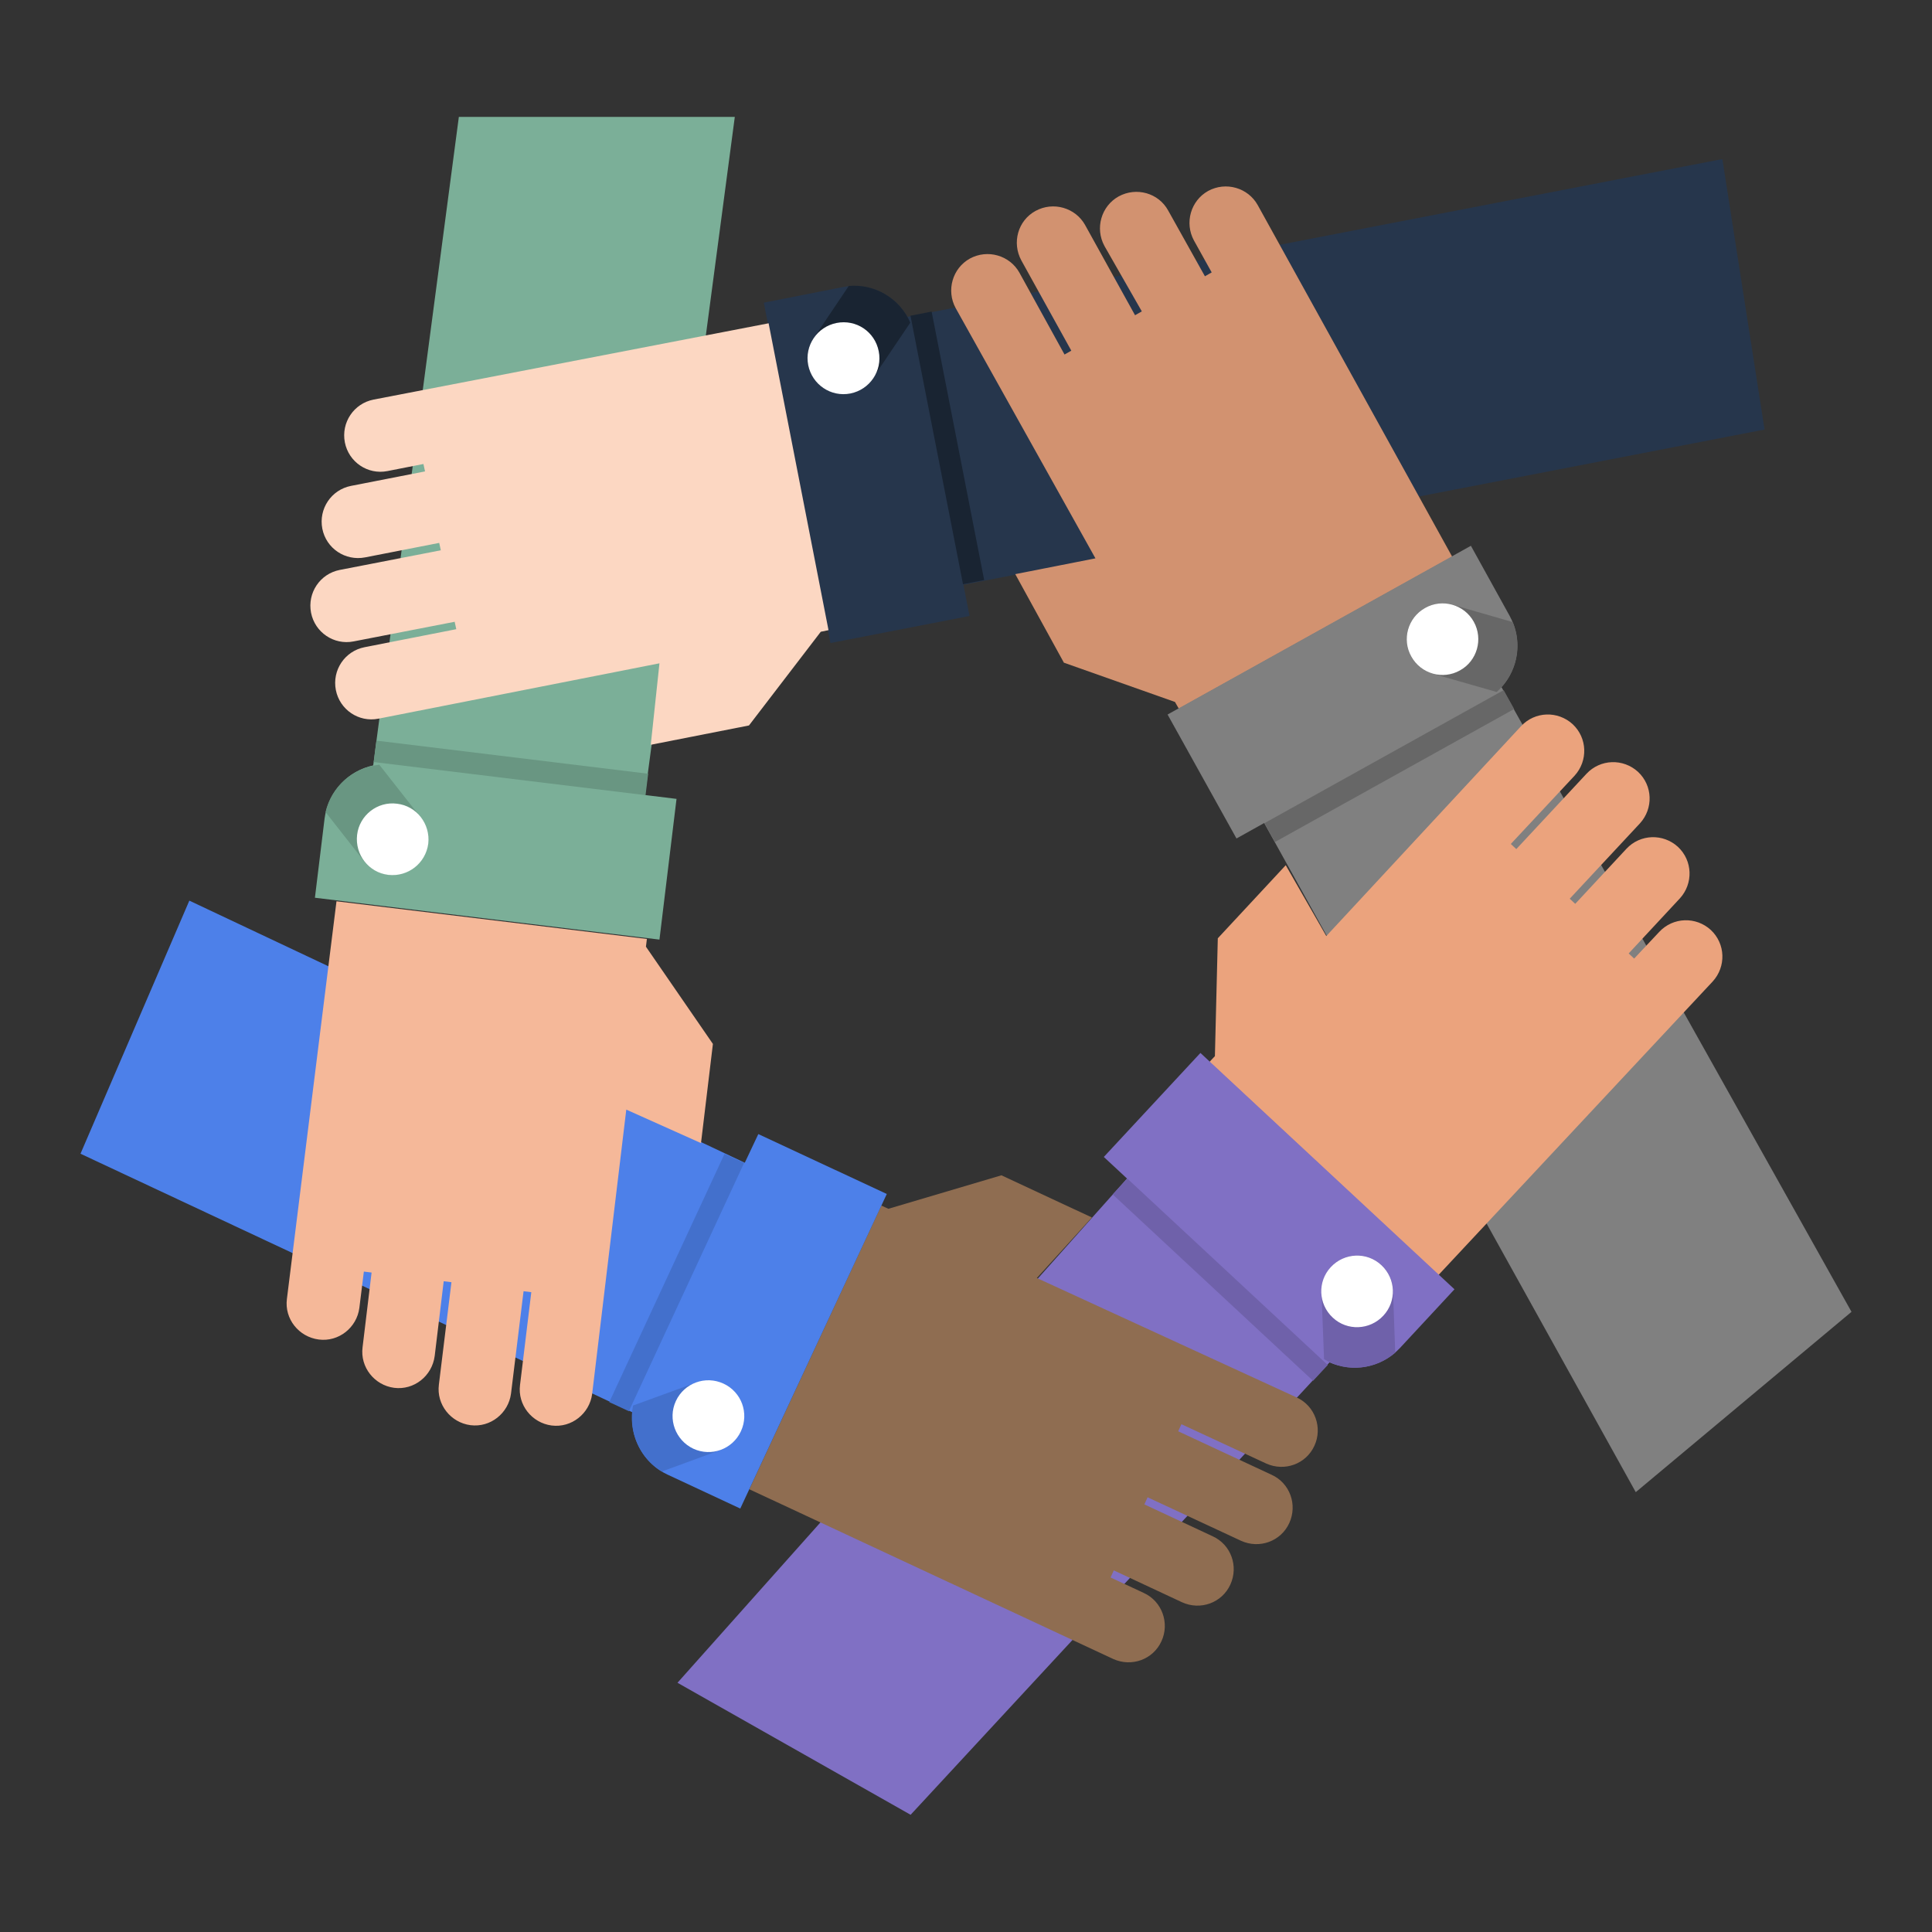
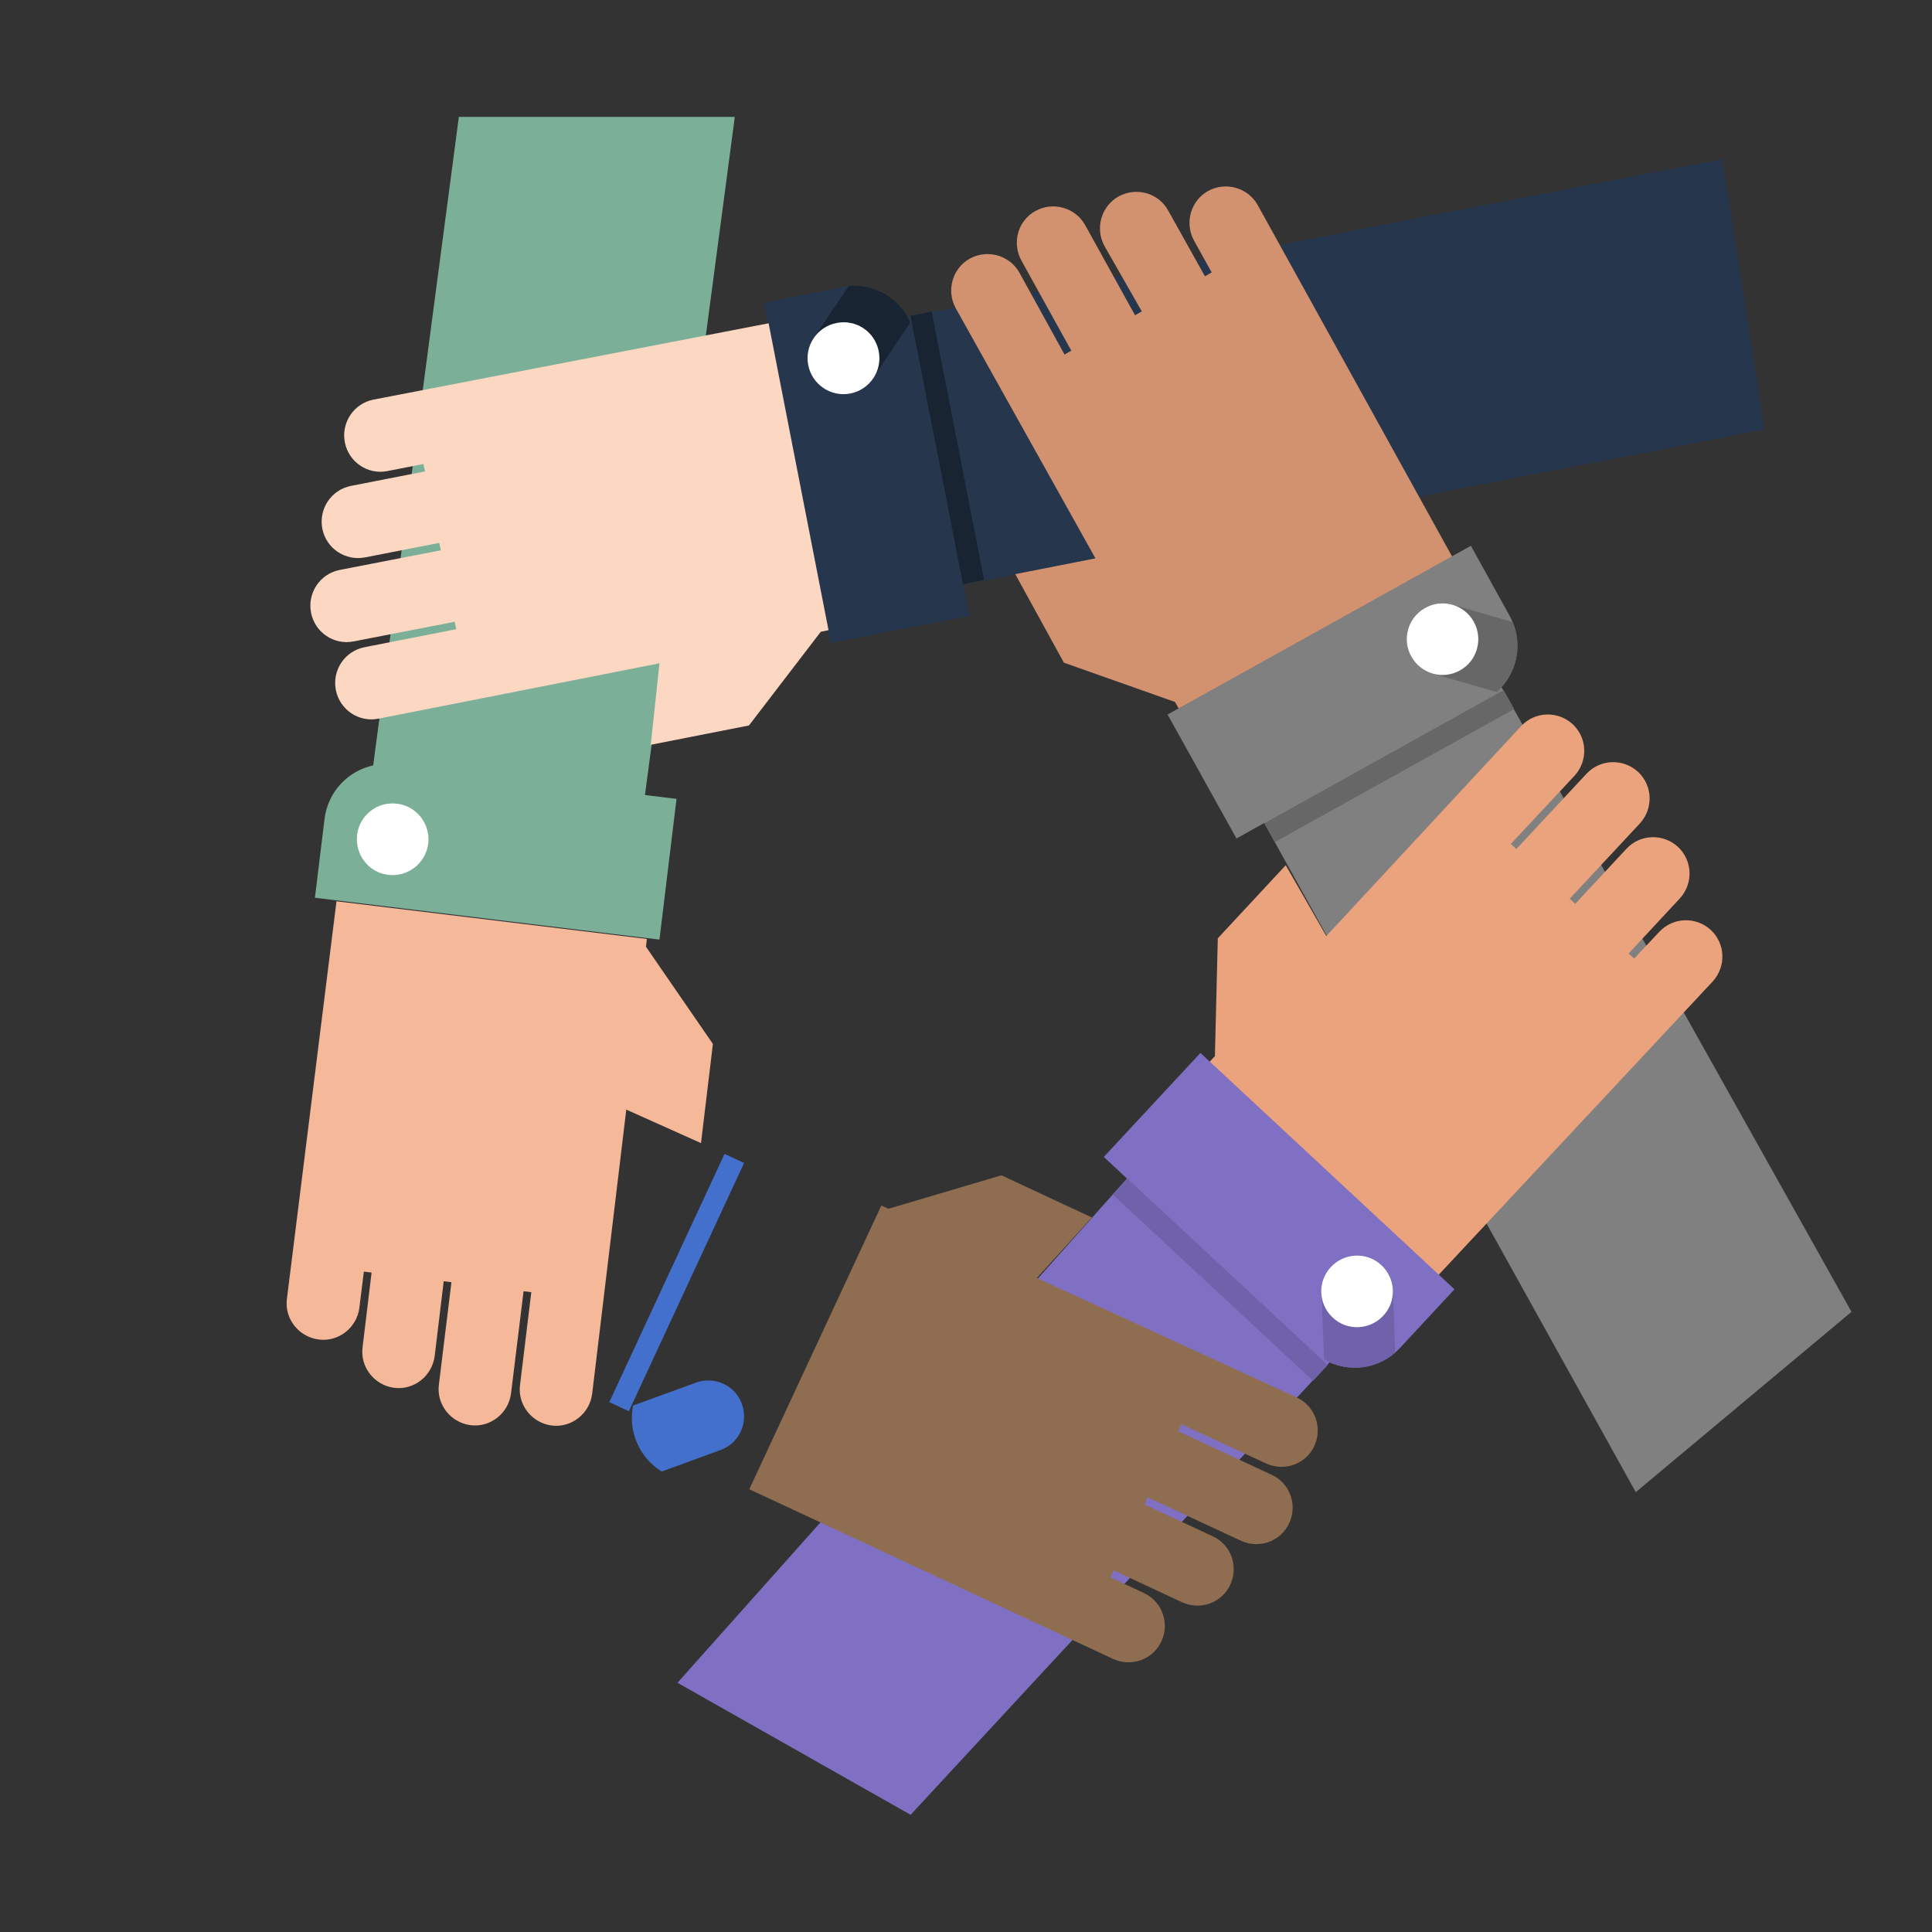
<svg xmlns="http://www.w3.org/2000/svg" version="1.1" id="Layer_1" x="0px" y="0px" viewBox="90 -2.7 600 600" style="enable-background:new 90 -2.7 600 600;" xml:space="preserve">
  <rect x="90" y="-2.7" width="600" height="600" fill="#333333" stroke="none" />
  <style type="text/css">
	.st0{fill:#26364C;}
	.st1{fill:#192432;}
	.st2{fill:#FFFFFF;}
	.st3{fill:#D29270;}
	.st4{fill:#808080;}
	.st5{fill:#676767;}
	.st6{fill:#EBA37D;}
	.st7{fill:#8070C4;}
	.st8{fill:#6F61AA;}
	.st9{fill:#8F6D51;}
	.st10{fill:#4D80E9;}
	.st11{fill:#4370CC;}
	.st12{fill:#F5B899;}
	.st13{fill:#7BAF98;}
	.st14{fill:#699682;}
	.st15{fill:#FCD7C2;}
</style>
  <g>
    <g>
      <path class="st0" d="M624.9,46.7l-253.1,49c-4-6.9-12-10.9-20.3-9.2l-24.3,4.8L347.9,197l43.2-8.4l-1.9-9.7L638,130.7L624.9,46.7z    " />
      <rect x="381" y="94" transform="matrix(0.981 -0.192 0.192 0.981 -19.056 76.285)" class="st1" width="6.7" height="85" />
      <path class="st1" d="M353.6,86.1l-10.9,16.2c-3.4,5.1-2.1,12,3,15.4c5.1,3.4,12,2.1,15.4-3l11.6-17.2    C369.5,90.1,361.9,85.4,353.6,86.1z" />
      <path class="st2" d="M349.8,97.6c-6,1.2-10,7-8.8,13.1c1.2,6,7,10,13.1,8.8c6-1.2,10-7,8.8-13.1    C361.7,100.3,355.9,96.4,349.8,97.6z" />
    </g>
    <g>
      <path class="st3" d="M480.6,61c-3-5.4-9.9-7.4-15.4-4.4c-5.4,3-7.4,9.9-4.4,15.4l5.5,9.9l-2.1,1.2l-11.4-20.4    c-3-5.5-9.9-7.4-15.4-4.4c-5.4,3-7.4,9.9-4.4,15.4L444.6,94l-2.1,1.2l-15.5-28c-3-5.4-9.9-7.4-15.4-4.4c-5.5,3-7.4,9.9-4.4,15.4    l15.5,28l-2.1,1.2L406.6,82c-3-5.4-9.9-7.4-15.4-4.4c-5.4,3-7.4,9.9-4.4,15.4l43.4,77.7l-24.9,4.9l15.1,27.5l34.5,12.2l1.2,2.1    l84.9-47.2L480.6,61z" />
      <path class="st4" d="M598,460.7l67-56L556.3,210.7c5.3-5.9,6.6-14.8,2.5-22.2l-12-21.7l-94.2,52.4l21.4,38.5l8.6-4.8L598,460.7z" />
      <rect x="518" y="192.7" transform="matrix(0.486 0.874 -0.874 0.486 473.649 -334.753)" class="st5" width="6.7" height="85" />
      <path class="st5" d="M559.8,190.5l-18.7-5.4c-5.9-1.7-12.1,1.7-13.8,7.6c-1.7,5.9,1.7,12.1,7.6,13.8l19.9,5.7    C560.9,206.8,563,198.1,559.8,190.5z" />
      <path class="st2" d="M547.7,190.4c-3-5.4-9.8-7.3-15.1-4.3c-5.4,3-7.3,9.8-4.3,15.1c3,5.4,9.8,7.3,15.1,4.3    C548.7,202.6,550.7,195.8,547.7,190.4z" />
    </g>
    <g>
      <path class="st6" d="M621.9,302.1c4.2-4.6,4-11.7-0.6-16c-4.6-4.2-11.7-4-16,0.6l-7.8,8.3l-1.7-1.6l15.9-17.1    c4.2-4.6,4-11.7-0.6-16c-4.6-4.2-11.7-4-16,0.6l-15.9,17.1l-1.7-1.6l21.8-23.4c4.2-4.6,4-11.7-0.6-16c-4.6-4.2-11.7-4-16,0.6    l-21.8,23.4l-1.7-1.6l19.8-21.2c4.2-4.6,4-11.7-0.6-16c-4.6-4.2-11.7-4-16,0.6l-60.5,65.2l-12.6-22l-21.1,22.7l-0.9,36.6l-1.7,1.8    l71.1,66.2L621.9,302.1z" />
      <path class="st7" d="M432.8,356.6l7.2,6.7L300.4,519.9l72.4,41l130.1-140.5c7.3,3.2,16.1,1.7,21.9-4.5l16.9-18.2l-78.9-73.4    L432.8,356.6z" />
      <rect x="465.5" y="352.2" transform="matrix(-0.681 0.732 -0.732 -0.681 1077.158 320.324)" class="st8" width="6.7" height="85" />
      <path class="st8" d="M523.3,417.4l-0.7-19.5c-0.2-6.1-5.4-10.9-11.5-10.7c-6.1,0.2-10.9,5.4-10.7,11.5l0.8,20.7    C508.1,423.6,517,422.8,523.3,417.4z" />
      <path class="st2" d="M519.6,405.9c4.2-4.5,3.9-11.5-0.6-15.7c-4.5-4.2-11.5-3.9-15.7,0.6c-4.2,4.5-3.9,11.5,0.6,15.7    C508.4,410.7,515.4,410.4,519.6,405.9z" />
    </g>
    <g>
      <path class="st9" d="M435.7,512.5c5.7,2.6,12.4,0.2,15-5.5c2.6-5.6,0.2-12.4-5.5-15l-10.3-4.8l1-2.2l21.2,9.9    c5.7,2.6,12.4,0.2,15-5.5c2.6-5.7,0.2-12.4-5.5-15l-21.2-9.9l1-2.2l29,13.5c5.7,2.6,12.4,0.2,15-5.5c2.6-5.7,0.2-12.4-5.5-15    l-29-13.5l1-2.2l26.3,12.2c5.7,2.6,12.4,0.2,15-5.5c2.6-5.6,0.2-12.4-5.5-15L412,394.2l17.1-18.8l-28.1-13.1l-35.1,10.4l-2.2-1    l-41,88.1L435.7,512.5z" />
-       <path class="st10" d="M321.3,358.4l-172.5-81.4L115,355.6l171.4,80.3c-0.8,7.9,3.4,15.9,11,19.4l22.5,10.5l45.5-97.7l-39.9-18.6    L321.3,358.4z" />
      <rect x="297" y="353" transform="matrix(-0.907 -0.421 0.421 -0.907 406.066 880.771)" class="st11" width="6.7" height="85" />
      <path class="st11" d="M295.5,454.3l18.3-6.7c5.8-2.1,8.7-8.5,6.6-14.3c-2.1-5.8-8.5-8.7-14.3-6.6l-19.5,7.1    C285,441.7,288.5,450,295.5,454.3z" />
-       <path class="st2" d="M305.3,447.2c5.6,2.6,12.2,0.2,14.8-5.4c2.6-5.6,0.2-12.2-5.4-14.8s-12.2-0.2-14.8,5.4    C297.3,438,299.8,444.6,305.3,447.2z" />
    </g>
    <g>
      <path class="st12" d="M179.1,400.7c-0.8,6.2,3.7,11.8,9.9,12.6c6.2,0.8,11.8-3.7,12.6-9.8l1.4-11.3l2.4,0.3l-2.8,23.2    c-0.8,6.2,3.7,11.8,9.8,12.6c6.2,0.8,11.8-3.7,12.6-9.9l2.8-23.2l2.4,0.3l-3.9,31.8c-0.8,6.2,3.7,11.8,9.8,12.6    c6.2,0.8,11.8-3.7,12.6-9.8l3.9-31.8l2.4,0.3l-3.5,28.8c-0.8,6.2,3.7,11.8,9.8,12.6c6.2,0.8,11.8-3.7,12.6-9.8l10.6-88.3    l23.2,10.4l3.7-30.8l-20.8-30.2l0.3-2.4l-96.4-11.7L179.1,400.7z" />
      <path class="st13" d="M232.5,33.6l-26.6,201.4c-7.8,1.7-14,8.1-15.1,16.5l-3,24.6l107,13l5.3-43.7l-9.8-1.2l27.9-210.6H232.5z" />
-       <rect x="245.2" y="193.4" transform="matrix(0.121 -0.993 0.993 0.121 -15.638 454.043)" class="st14" width="6.7" height="85" />
-       <path class="st14" d="M191.1,249.5l12,15.3c3.8,4.8,10.8,5.7,15.6,1.9c4.8-3.8,5.7-10.8,1.9-15.6l-12.8-16.3    C199.8,235.6,193,241.4,191.1,249.5z" />
      <path class="st2" d="M200.9,256.6c-0.7,6.1,3.6,11.7,9.7,12.4c6.1,0.7,11.6-3.6,12.4-9.7c0.7-6.1-3.6-11.7-9.7-12.4    C207.2,246.1,201.6,250.5,200.9,256.6z" />
    </g>
    <path class="st15" d="M206,121.4c-6.1,1.2-10.1,7.1-8.9,13.3c1.2,6.1,7.1,10.1,13.2,8.9l11.2-2.2l0.5,2.3l-23,4.5   c-6.1,1.2-10.1,7.1-8.9,13.3c1.2,6.1,7.1,10.1,13.3,8.9l23-4.5l0.5,2.3l-31.4,6.1c-6.1,1.2-10.1,7.1-8.9,13.3   c1.2,6.1,7.1,10.1,13.2,8.9l31.4-6.1l0.5,2.3l-28.5,5.6c-6.1,1.2-10.1,7.1-8.9,13.3c1.2,6.1,7.1,10.1,13.2,8.9l87.3-17.2l-2.7,25.3   l30.5-6l22.3-29.1l2.4-0.5l-18.6-95.3L206,121.4z" />
  </g>
</svg>